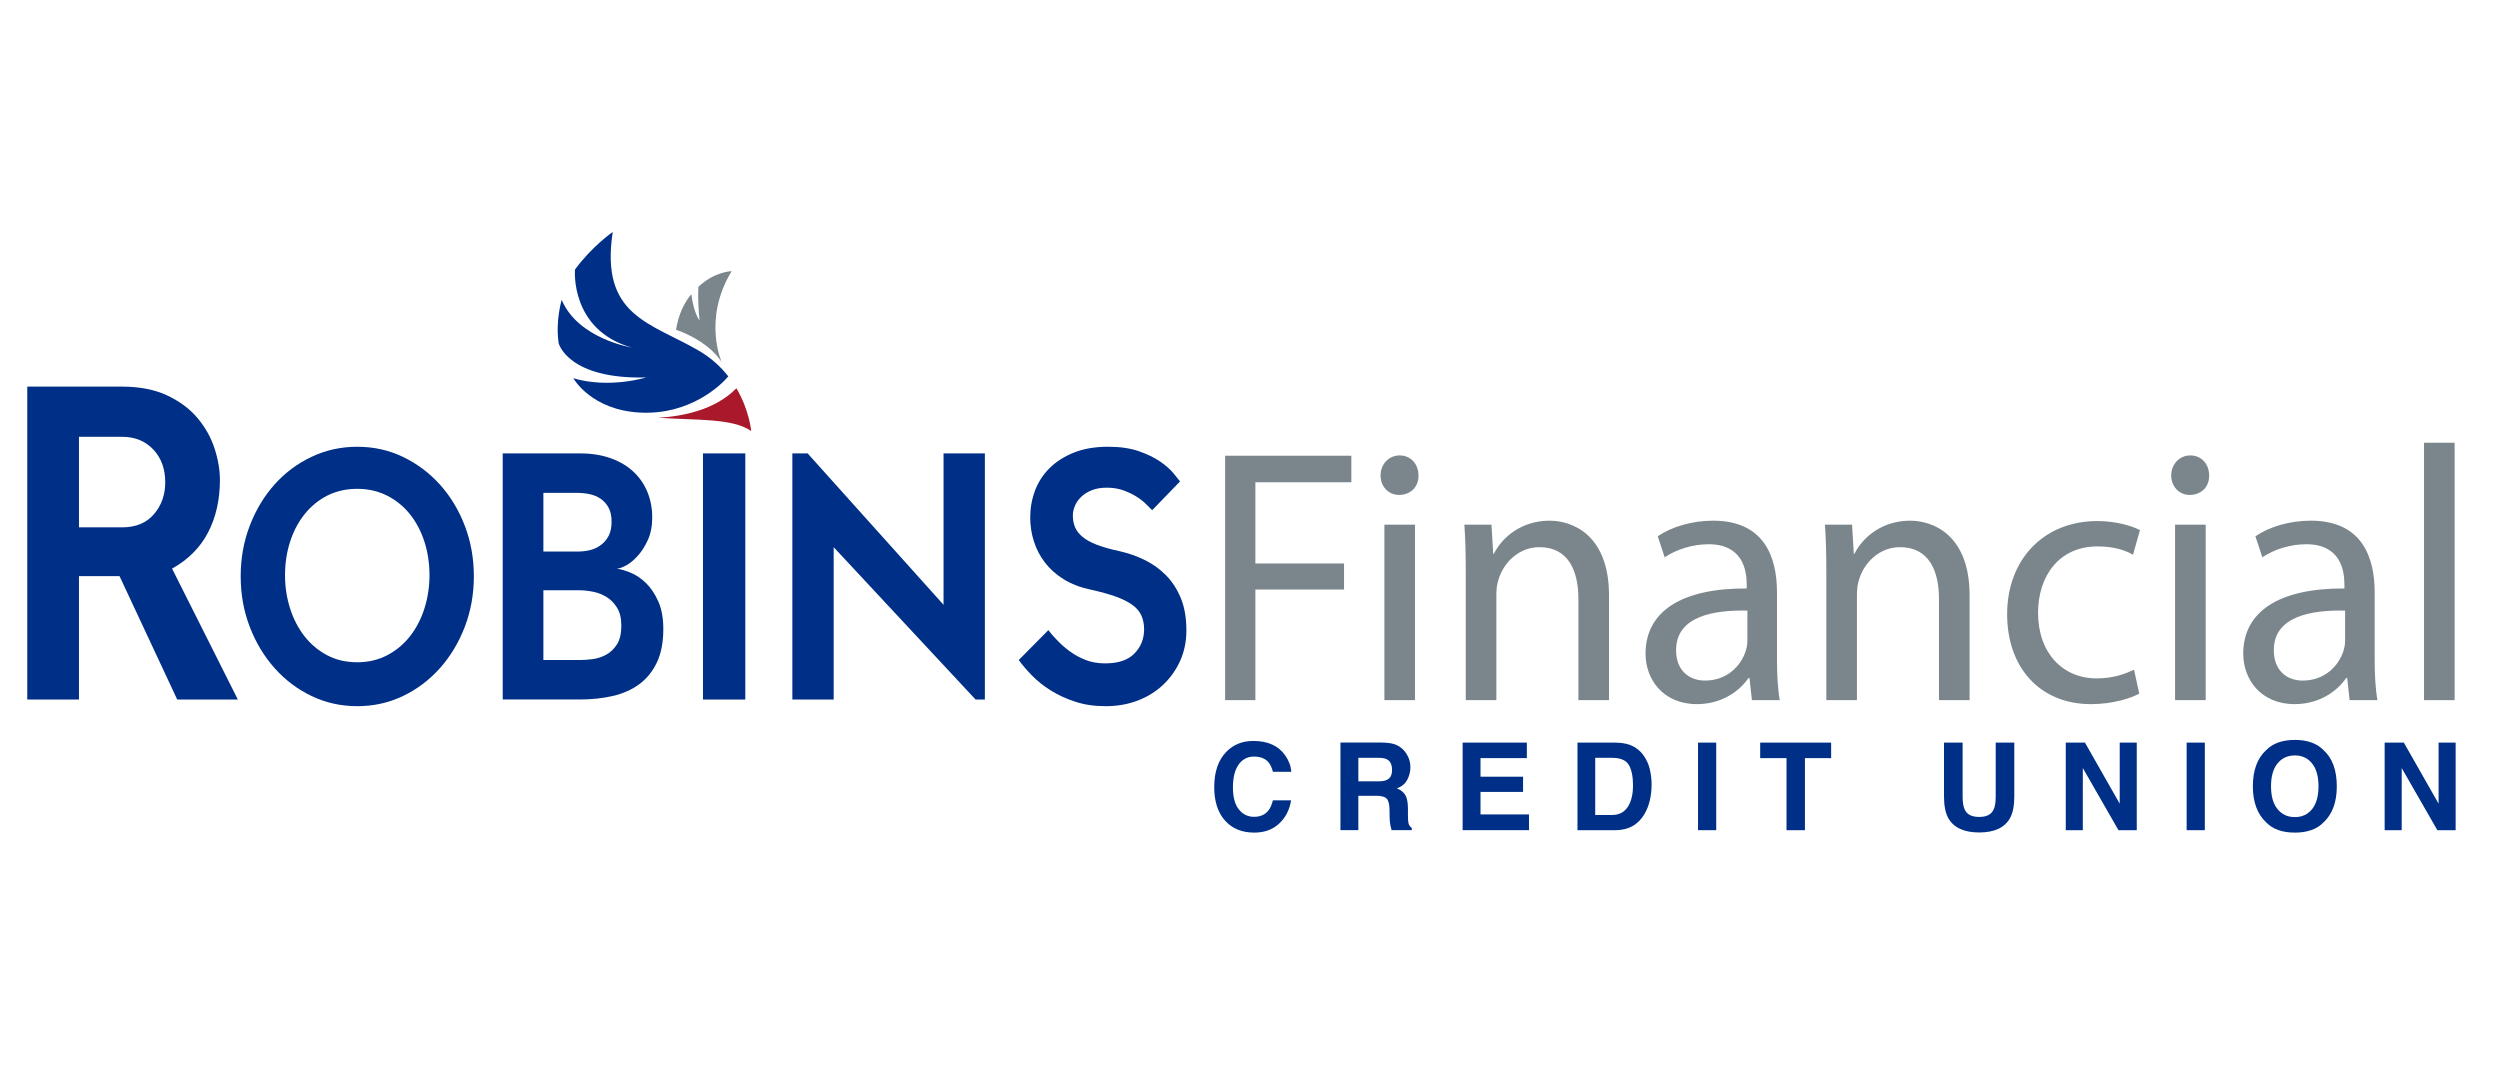
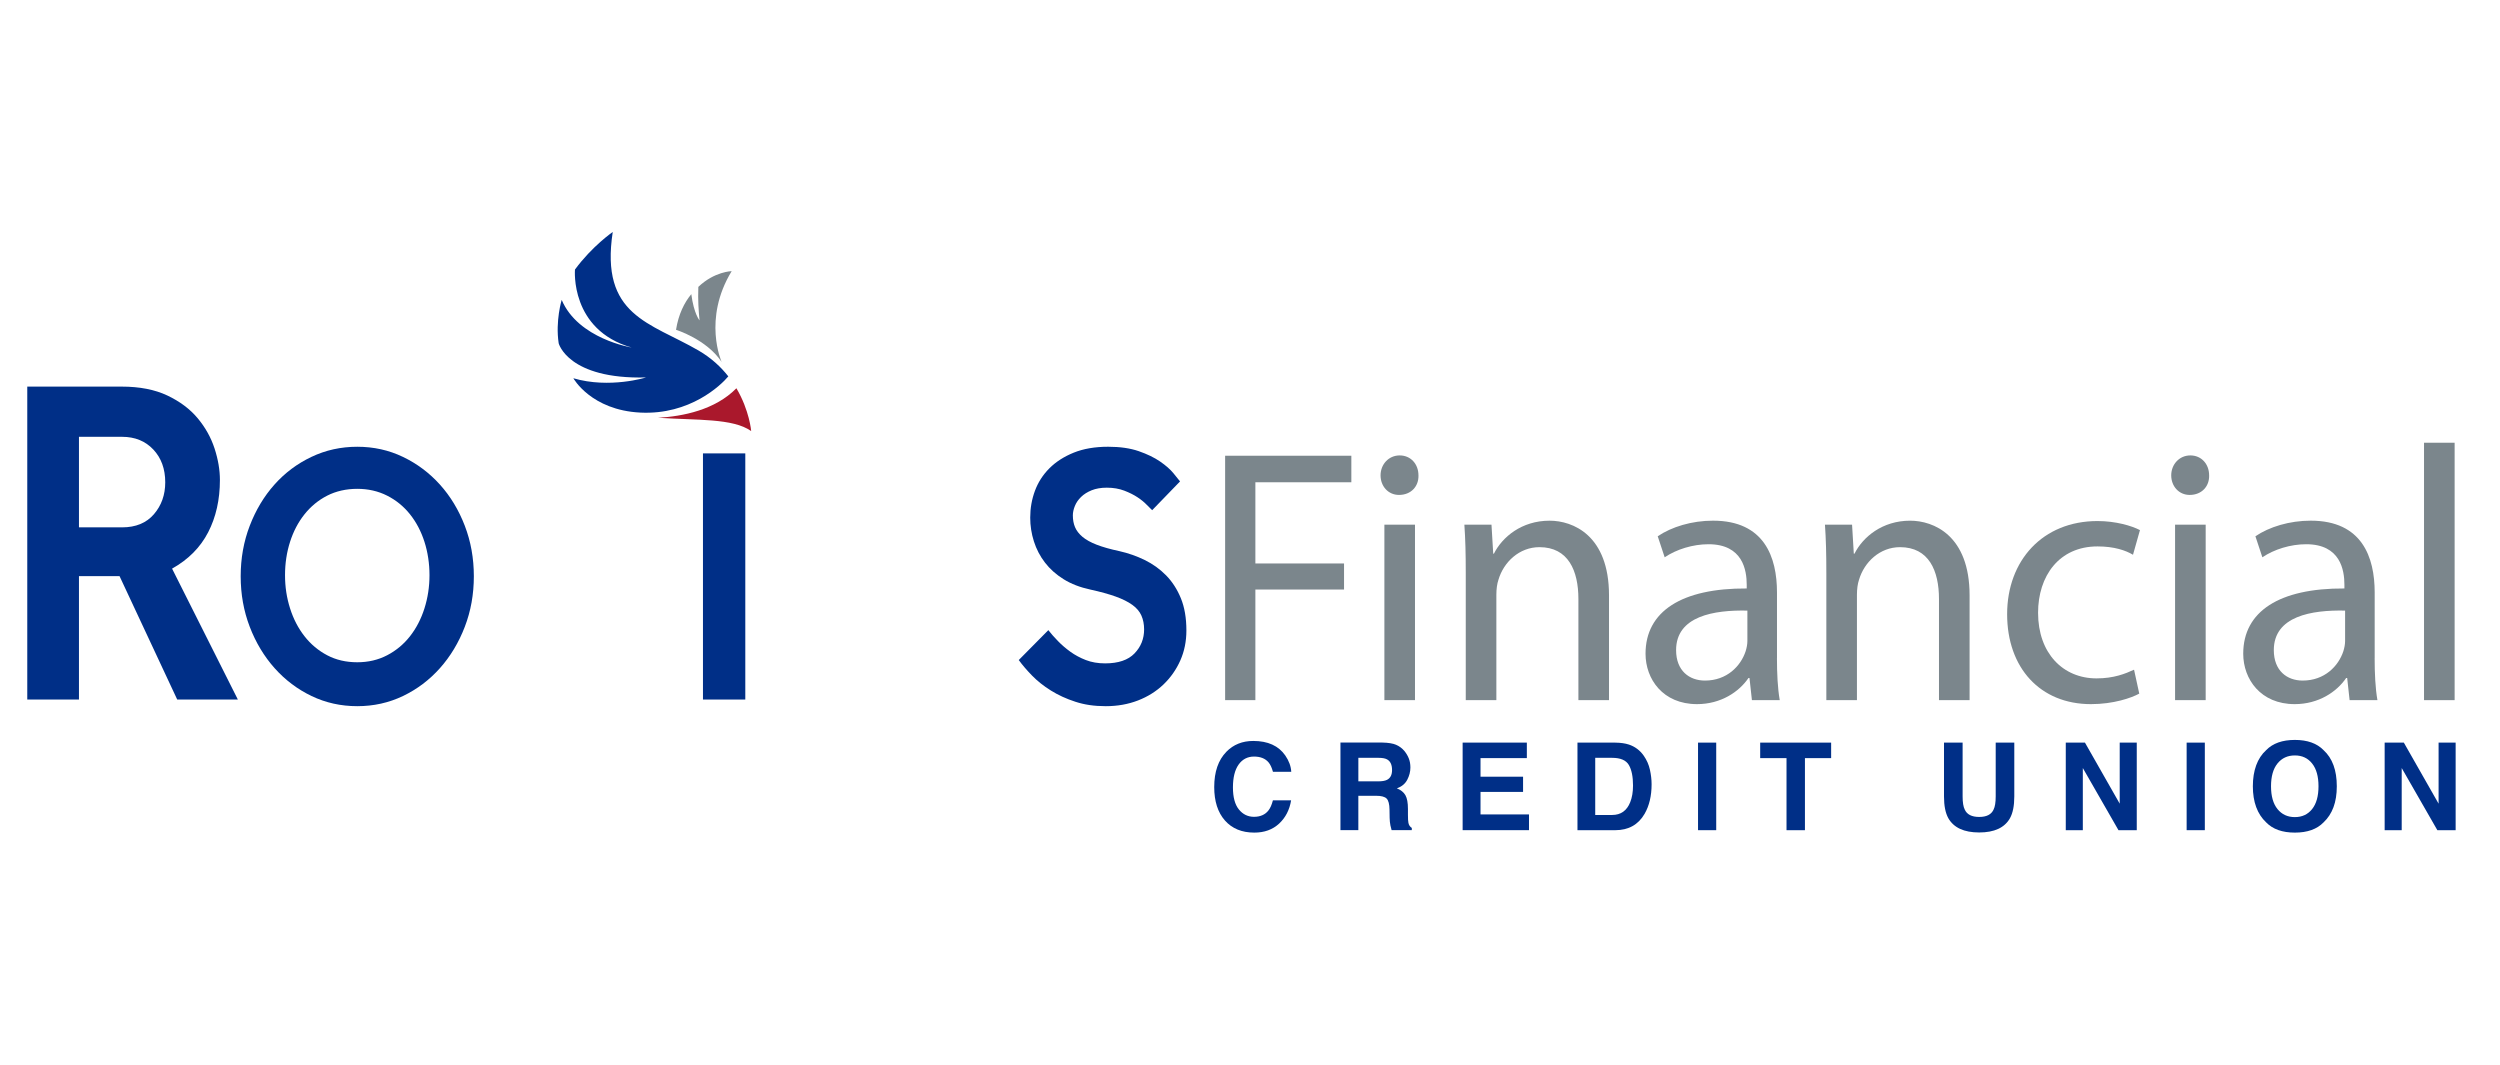
<svg xmlns="http://www.w3.org/2000/svg" id="Layer_1" viewBox="0 0 1409 600">
  <defs>
    <style>.cls-1{fill:#002f87;}.cls-1,.cls-2,.cls-3{stroke-width:0px;}.cls-2{fill:#aa182c;}.cls-3{fill:#7b868c;}</style>
  </defs>
  <path class="cls-3" d="M690.49,256.87h71.13v14.92h-54.09v45.77h49.97v14.72h-49.97v62.32h-17.05v-137.72Z" />
  <path class="cls-3" d="M799.45,267.91c.19,6.13-4.11,11.03-10.98,11.03-6.07,0-10.39-4.9-10.39-11.03s4.51-11.24,10.78-11.24,10.58,4.9,10.58,11.24ZM780.24,394.6v-98.9h17.25v98.9h-17.25Z" />
  <path class="cls-3" d="M826.1,322.47c0-10.21-.2-18.59-.78-26.77h15.28l.98,16.35h.39c4.7-9.4,15.68-18.59,31.36-18.59,13.13,0,33.51,8.17,33.51,42.09v59.06h-17.25v-57.01c0-15.94-5.69-29.22-21.95-29.22-11.36,0-20.18,8.38-23.12,18.39-.78,2.25-1.17,5.32-1.17,8.38v59.46h-17.25v-72.13Z" />
  <path class="cls-3" d="M1001.49,370.9c0,8.58.39,16.95,1.57,23.7h-15.68l-1.37-12.47h-.58c-5.29,7.77-15.48,14.72-29.01,14.72-19.21,0-29-14.1-29-28.41,0-23.9,20.38-36.98,57.03-36.78v-2.05c0-8.17-2.16-22.88-21.55-22.88-8.82,0-18.03,2.86-24.69,7.36l-3.92-11.85c7.84-5.31,19.21-8.79,31.16-8.79,29,0,36.06,20.64,36.06,40.46v36.99ZM984.83,344.13c-18.81-.41-40.18,3.07-40.18,22.28,0,11.64,7.45,17.16,16.27,17.16,12.35,0,20.19-8.17,22.93-16.55.58-1.84.98-3.88.98-5.73v-17.16Z" />
  <path class="cls-3" d="M1029.32,322.47c0-10.21-.2-18.59-.78-26.77h15.28l.98,16.35h.39c4.7-9.4,15.68-18.59,31.36-18.59,13.13,0,33.51,8.17,33.51,42.09v59.06h-17.25v-57.01c0-15.94-5.69-29.22-21.95-29.22-11.36,0-20.18,8.38-23.12,18.39-.78,2.25-1.17,5.32-1.17,8.38v59.46h-17.25v-72.13Z" />
  <path class="cls-3" d="M1205.69,390.92c-4.51,2.45-14.5,5.93-27.24,5.93-28.61,0-47.23-20.44-47.23-50.68s19.99-52.51,50.95-52.51c10.19,0,19.21,2.65,23.91,5.11l-3.92,13.89c-4.11-2.45-10.58-4.7-19.99-4.7-21.75,0-33.51,16.76-33.51,37.4,0,22.88,14.11,36.98,32.93,36.98,9.8,0,16.27-2.65,21.16-4.9l2.94,13.49Z" />
  <path class="cls-3" d="M1245.07,267.91c.19,6.13-4.11,11.03-10.98,11.03-6.07,0-10.39-4.9-10.39-11.03s4.51-11.24,10.78-11.24,10.58,4.9,10.58,11.24ZM1225.87,394.6v-98.9h17.25v98.9h-17.25Z" />
  <path class="cls-3" d="M1338.35,370.9c0,8.58.39,16.95,1.57,23.7h-15.68l-1.37-12.47h-.58c-5.29,7.77-15.48,14.72-29.01,14.72-19.21,0-29-14.1-29-28.41,0-23.9,20.38-36.98,57.03-36.78v-2.05c0-8.17-2.16-22.88-21.55-22.88-8.82,0-18.03,2.86-24.69,7.36l-3.92-11.85c7.84-5.31,19.21-8.79,31.16-8.79,29,0,36.06,20.64,36.06,40.46v36.99ZM1321.7,344.13c-18.81-.41-40.18,3.07-40.18,22.28,0,11.64,7.45,17.16,16.27,17.16,12.35,0,20.19-8.17,22.93-16.55.58-1.84.98-3.88.98-5.73v-17.16Z" />
  <path class="cls-3" d="M1366.18,249.52h17.25v145.08h-17.25v-145.08Z" />
  <path class="cls-1" d="M15.37,217.89h53.2c10.11,0,18.69,1.68,25.76,5.02,7.06,3.35,12.76,7.63,17.09,12.82,4.33,5.2,7.5,10.89,9.51,17.05,2,6.17,3.01,12.08,3.01,17.72,0,11.11-2.21,20.94-6.62,29.49-4.42,8.55-11.19,15.38-20.34,20.49l37.07,73.77h-34.18l-32.5-69.54h-22.87v69.54H15.37v-176.37ZM68.81,297.22c7.71,0,13.68-2.47,17.94-7.4,4.25-4.94,6.38-10.93,6.38-17.98,0-7.58-2.25-13.75-6.74-18.51-4.5-4.76-10.35-7.14-17.58-7.14h-24.31v51.03h24.31Z" />
  <path class="cls-1" d="M201.35,398c-9.22,0-17.8-1.91-25.75-5.72s-14.9-9.05-20.83-15.7c-5.93-6.66-10.6-14.42-14.01-23.3-3.41-8.87-5.11-18.37-5.11-28.49s1.7-19.62,5.11-28.49c3.41-8.87,8.05-16.61,13.92-23.19,5.87-6.59,12.81-11.79,20.83-15.6,8.01-3.82,16.63-5.72,25.85-5.72s17.8,1.9,25.75,5.72c7.95,3.81,14.89,9.01,20.83,15.6,5.93,6.59,10.6,14.32,14.01,23.19,3.41,8.87,5.11,18.37,5.11,28.49s-1.7,19.62-5.11,28.49c-3.41,8.88-8.08,16.64-14.01,23.3-5.93,6.65-12.88,11.89-20.83,15.7-7.95,3.81-16.54,5.72-25.75,5.72ZM201.35,373.25c6.19,0,11.8-1.31,16.85-3.95,5.05-2.63,9.34-6.21,12.88-10.71,3.53-4.51,6.25-9.74,8.14-15.7,1.89-5.96,2.84-12.2,2.84-18.72s-.95-12.93-2.84-18.82c-1.89-5.9-4.61-11.06-8.14-15.5-3.54-4.43-7.83-7.94-12.88-10.5-5.05-2.56-10.67-3.85-16.85-3.85s-11.96,1.29-16.95,3.85c-4.99,2.56-9.25,6.07-12.78,10.5-3.54,4.44-6.25,9.6-8.14,15.5-1.89,5.89-2.84,12.17-2.84,18.82s.95,12.76,2.84,18.72c1.89,5.96,4.61,11.2,8.14,15.7,3.53,4.51,7.79,8.08,12.78,10.71,4.99,2.64,10.63,3.95,16.95,3.95Z" />
-   <path class="cls-1" d="M283.34,255.53h43.36c6.69,0,12.59.94,17.7,2.81,5.11,1.87,9.37,4.43,12.78,7.68,3.41,3.25,6,7.05,7.76,11.42,1.77,4.36,2.65,9.1,2.65,14.22,0,4.85-.82,9.07-2.46,12.67-1.64,3.6-3.57,6.61-5.77,9.03-2.21,2.42-4.42,4.22-6.63,5.39-2.21,1.18-3.95,1.76-5.21,1.76,2.27.28,4.92,1.05,7.95,2.29,3.03,1.25,5.9,3.19,8.62,5.83,2.71,2.64,5.02,6.08,6.91,10.31,1.89,4.24,2.84,9.41,2.84,15.52,0,7.5-1.2,13.78-3.6,18.85-2.4,5.07-5.71,9.17-9.94,12.29-4.23,3.13-9.22,5.34-14.96,6.66-5.75,1.32-11.96,1.98-18.65,1.98h-43.36v-138.73ZM325.56,310.86c2.4,0,4.74-.28,7.01-.83,2.27-.55,4.32-1.52,6.15-2.91,1.83-1.38,3.28-3.12,4.36-5.2,1.07-2.08,1.61-4.72,1.61-7.91s-.57-5.82-1.7-7.9c-1.14-2.08-2.62-3.74-4.45-4.99-1.83-1.25-3.88-2.11-6.16-2.6-2.27-.49-4.54-.73-6.82-.73h-19.31v33.07h19.31ZM326.51,372c2.27,0,4.76-.17,7.48-.52,2.71-.35,5.27-1.17,7.67-2.5,2.4-1.31,4.42-3.25,6.06-5.82,1.64-2.56,2.46-6.07,2.46-10.51,0-4.16-.79-7.52-2.37-10.09-1.58-2.56-3.54-4.57-5.87-6.03-2.34-1.46-4.9-2.46-7.67-3.02-2.78-.55-5.37-.83-7.76-.83h-20.26v39.31h20.26Z" />
  <path class="cls-1" d="M396.19,255.53h23.86v138.73h-23.86v-138.73Z" />
-   <path class="cls-1" d="M446.56,255.53h8.61l76.61,85.33v-85.33h23.29v138.73h-5.23l-79.98-85.87v85.87h-23.29v-138.73Z" />
  <path class="cls-1" d="M590.85,355.16c1.51,1.94,3.31,3.99,5.4,6.13,2.08,2.15,4.42,4.16,7,6.03,2.59,1.87,5.49,3.43,8.71,4.68,3.22,1.25,6.84,1.88,10.89,1.88,7.45,0,12.97-1.88,16.57-5.62,3.6-3.74,5.4-8.25,5.4-13.52,0-2.91-.51-5.51-1.52-7.8-1.01-2.28-2.71-4.3-5.11-6.03-2.4-1.73-5.52-3.29-9.37-4.68-3.85-1.38-8.62-2.7-14.3-3.95-5.81-1.25-10.83-3.19-15.05-5.82-4.23-2.63-7.73-5.75-10.51-9.36-2.78-3.6-4.86-7.59-6.25-11.96s-2.08-8.84-2.08-13.41c0-5.27.88-10.3,2.65-15.08,1.77-4.79,4.48-9.01,8.14-12.69,3.66-3.67,8.24-6.62,13.73-8.84,5.49-2.22,11.96-3.33,19.41-3.33,6.69,0,12.43.83,17.23,2.49,4.8,1.67,8.81,3.61,12.02,5.82,3.22,2.22,5.71,4.4,7.48,6.55,1.76,2.15,3.03,3.71,3.78,4.68l-15.71,16.22c-.63-.55-1.64-1.56-3.03-3.01-1.39-1.46-3.12-2.88-5.21-4.26-2.08-1.38-4.58-2.64-7.48-3.75-2.91-1.11-6.19-1.67-9.85-1.67-3.28,0-6.13.49-8.52,1.46-2.4.97-4.39,2.22-5.96,3.75-1.58,1.53-2.75,3.22-3.51,5.1-.76,1.87-1.14,3.64-1.14,5.3,0,2.5.41,4.72,1.23,6.66.82,1.95,2.21,3.75,4.16,5.41,1.96,1.66,4.64,3.15,8.05,4.47,3.41,1.32,7.7,2.53,12.88,3.64,4.93,1.11,9.66,2.77,14.2,4.99,4.54,2.22,8.55,5.1,12.02,8.63,3.47,3.54,6.25,7.84,8.33,12.9,2.08,5.06,3.12,11.12,3.12,18.2,0,6.1-1.14,11.72-3.41,16.84-2.27,5.13-5.43,9.64-9.46,13.52-4.04,3.88-8.84,6.9-14.39,9.05-5.56,2.15-11.62,3.23-18.18,3.23s-12.02-.83-17.14-2.5c-5.11-1.66-9.72-3.77-13.82-6.34-4.1-2.56-7.64-5.37-10.6-8.42-2.97-3.05-5.46-5.96-7.48-8.74l16.66-16.84Z" />
  <path class="cls-1" d="M691.18,423.69c3.98-4.06,9.03-6.09,15.17-6.09,8.22,0,14.22,2.72,18.02,8.17,2.1,3.06,3.22,6.13,3.38,9.21h-10.31c-.66-2.36-1.49-4.15-2.53-5.36-1.84-2.14-4.56-3.22-8.16-3.22s-6.57,1.52-8.69,4.54c-2.12,3.02-3.18,7.3-3.18,12.84s1.12,9.69,3.36,12.44c2.24,2.76,5.08,4.14,8.53,4.14s6.24-1.18,8.09-3.55c1.03-1.27,1.88-3.18,2.55-5.73h10.25c-.88,5.38-3.14,9.75-6.77,13.12-3.63,3.37-8.29,5.06-13.97,5.06-7.02,0-12.54-2.28-16.56-6.83-4.02-4.57-6.03-10.84-6.03-18.81,0-8.62,2.28-15.26,6.86-19.92Z" />
  <path class="cls-1" d="M786.88,419.8c1.82.78,3.36,1.94,4.62,3.45,1.04,1.25,1.87,2.63,2.48,4.15.61,1.52.92,3.24.92,5.18,0,2.34-.6,4.65-1.78,6.92-1.19,2.27-3.14,3.87-5.86,4.8,2.27.92,3.89,2.22,4.84,3.9.95,1.69,1.42,4.26,1.42,7.72v3.31c0,2.26.09,3.78.27,4.58.28,1.27.91,2.21,1.9,2.81v1.24h-11.38c-.31-1.09-.54-1.97-.67-2.65-.27-1.38-.41-2.8-.44-4.25l-.07-4.58c-.04-3.15-.58-5.25-1.63-6.3-1.04-1.05-3-1.57-5.87-1.57h-10.07v19.35h-10.08v-49.35h23.61c3.37.07,5.97.49,7.78,1.27ZM765.57,427.11v13.26h11.1c2.21,0,3.86-.27,4.96-.81,1.95-.94,2.93-2.79,2.93-5.56,0-2.99-.94-5-2.83-6.02-1.06-.58-2.65-.87-4.77-.87h-11.38Z" />
  <path class="cls-1" d="M860.54,427.27h-26.12v10.48h23.98v8.57h-23.98v12.69h27.32v8.87h-37.4v-49.35h36.19v8.74Z" />
  <path class="cls-1" d="M917.97,419.61c3.46,1.14,6.27,3.23,8.41,6.26,1.72,2.45,2.9,5.11,3.52,7.97.63,2.86.94,5.58.94,8.17,0,6.56-1.32,12.12-3.95,16.68-3.57,6.14-9.09,9.21-16.55,9.21h-21.28v-49.35h21.28c3.06.04,5.61.4,7.64,1.07ZM899.07,427.11v32.21h9.53c4.88,0,8.27-2.4,10.19-7.2,1.05-2.64,1.58-5.77,1.58-9.41,0-5.02-.79-8.88-2.36-11.57-1.58-2.69-4.72-4.03-9.41-4.03h-9.53Z" />
  <path class="cls-1" d="M967.26,467.89h-10.25v-49.35h10.25v49.35Z" />
  <path class="cls-1" d="M1032.03,418.54v8.74h-14.77v40.62h-10.38v-40.62h-14.84v-8.74h39.98Z" />
  <path class="cls-1" d="M1095.65,418.54h10.48v30.31c0,3.39.4,5.87,1.2,7.43,1.25,2.77,3.96,4.15,8.14,4.15s6.86-1.38,8.11-4.15c.8-1.56,1.2-4.04,1.2-7.43v-30.31h10.48v30.34c0,5.25-.82,9.33-2.44,12.26-3.03,5.36-8.81,8.04-17.35,8.04s-14.33-2.68-17.39-8.04c-1.63-2.92-2.44-7.01-2.44-12.26v-30.34Z" />
  <path class="cls-1" d="M1164.27,418.54h10.81l19.59,34.41v-34.41h9.61v49.35h-10.31l-20.09-35.02v35.02h-9.61v-49.35Z" />
  <path class="cls-1" d="M1242.64,467.89h-10.25v-49.35h10.25v49.35Z" />
  <path class="cls-1" d="M1309.55,463.5c-3.73,3.84-9.12,5.76-16.17,5.76s-12.44-1.92-16.17-5.76c-5-4.71-7.5-11.5-7.5-20.36s2.5-15.83,7.5-20.36c3.73-3.84,9.12-5.76,16.17-5.76s12.44,1.92,16.17,5.76c4.98,4.53,7.47,11.32,7.47,20.36s-2.49,15.65-7.47,20.36ZM1303.11,456c2.4-3.01,3.6-7.3,3.6-12.86s-1.2-9.82-3.6-12.84c-2.4-3.03-5.64-4.54-9.73-4.54s-7.34,1.51-9.78,4.52c-2.43,3.01-3.65,7.3-3.65,12.86s1.21,9.85,3.65,12.86c2.44,3.01,5.7,4.52,9.78,4.52s7.33-1.51,9.73-4.52Z" />
  <path class="cls-1" d="M1343.99,418.54h10.81l19.59,34.41v-34.41h9.61v49.35h-10.31l-20.09-35.02v35.02h-9.61v-49.35Z" />
  <path class="cls-1" d="M410.49,212.14c-4.14-5.29-9.6-10.41-16.79-14.59-27.29-15.85-55.6-19.48-48.36-66.81,0,0-11.55,7.93-21.29,21.18,0,0-2.94,33.97,31.93,43.94,0,0-30.12-4.87-39.41-26.84,0,0-3.62,11.78-1.7,24.46,0,0,5.21,20.38,49.26,19.25,0,0-20.61,6.45-40.99.45,0,0,9.97,18.01,37.82,19.36,27.86,1.36,45.32-15.37,49.51-20.41Z" />
-   <path class="cls-2" d="M370.88,235.45c21.83,1.47,42.21.18,52.49,7.51,0,0-.93-11.58-8.33-24.14-12,12.23-30.19,15.85-44.16,16.63Z" />
+   <path class="cls-2" d="M370.88,235.45c21.83,1.47,42.21.18,52.49,7.51,0,0-.93-11.58-8.33-24.14-12,12.23-30.19,15.85-44.16,16.63" />
  <path class="cls-3" d="M412.38,152.82s-9.72.19-18.8,8.87c-.28,7.89.15,13.15.68,18.87,0,0-3.17-3.57-4.64-14.78-3.93,4.77-7.21,11.27-8.61,20.1,0,0,17.21,5.32,25.71,18.12,0,0-10.87-24.12,5.66-51.19Z" />
</svg>